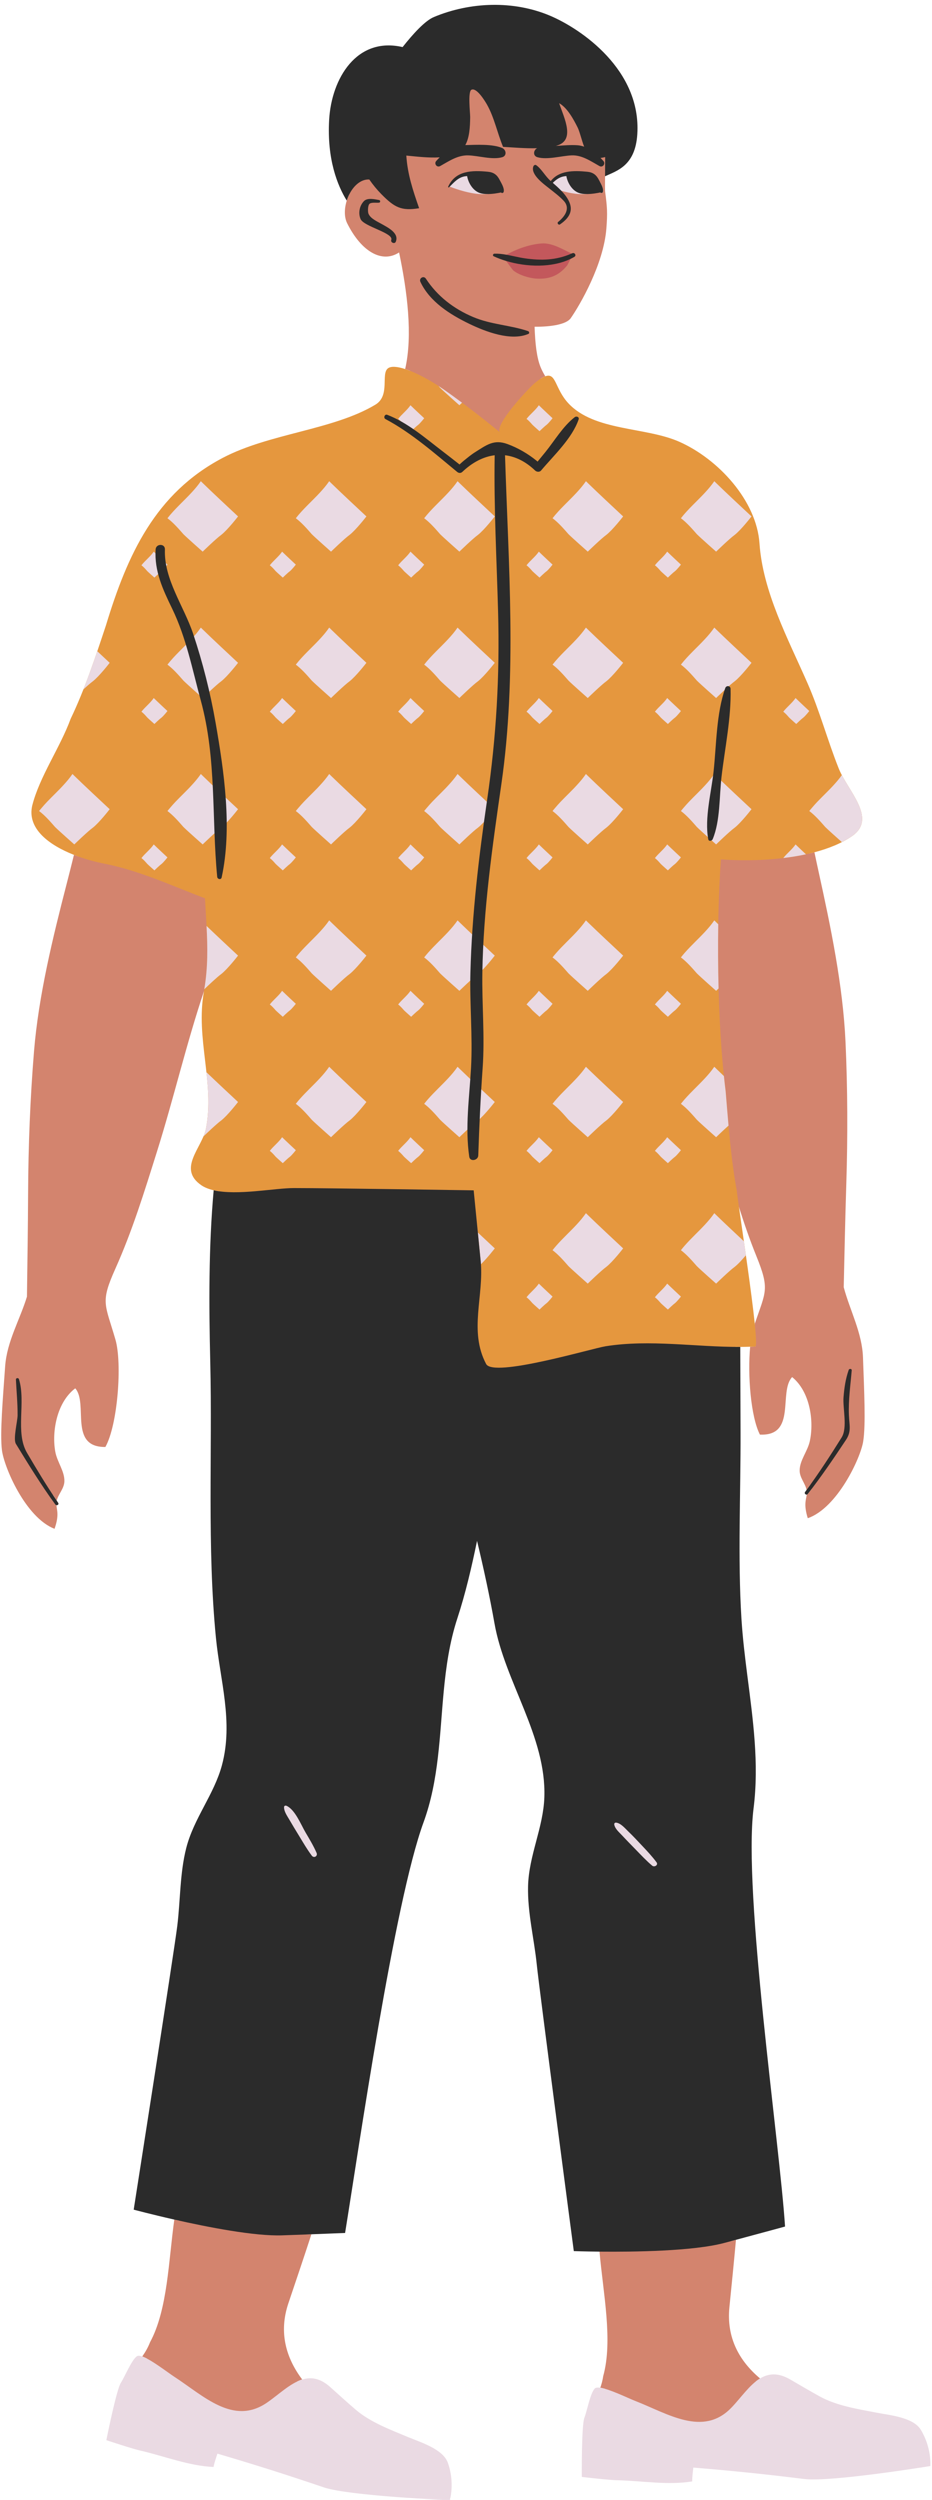
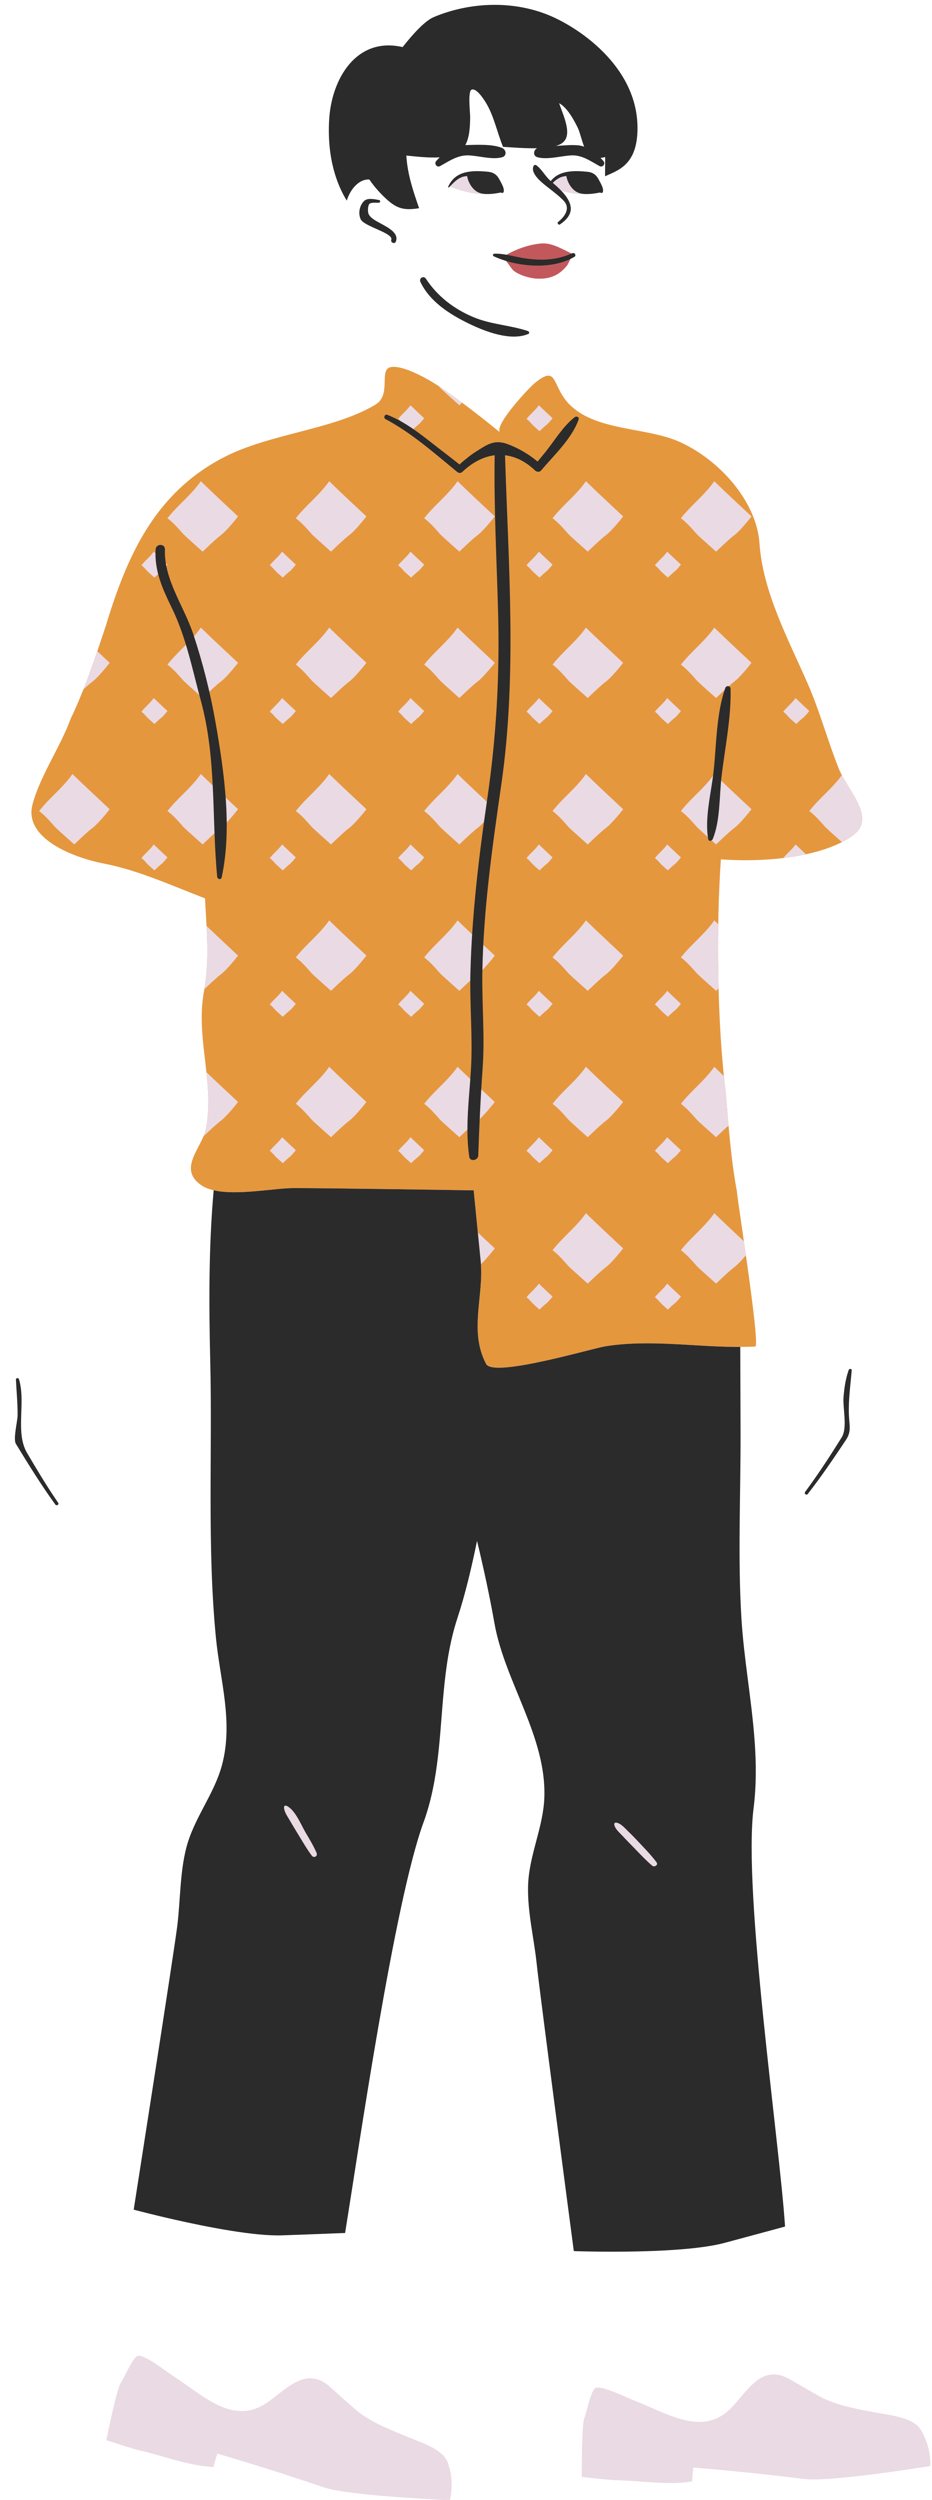
<svg xmlns="http://www.w3.org/2000/svg" height="500.9" preserveAspectRatio="xMidYMid meet" version="1.0" viewBox="603.8 -3.4 186.8 500.9" width="186.8" zoomAndPan="magnify">
  <g id="change1_1">
-     <path d="M787.447,483.973c-1.056-1.718-4.557-2.305-6.872-2.694c-0.465-0.079-0.899-0.151-1.283-0.226l-1.252-0.239 c-3.392-0.641-7.237-1.369-10.398-3.1c-1.42-0.777-2.739-1.548-4.037-2.306c-0.659-0.385-1.314-0.768-1.973-1.146 c-1.005-0.578-1.908-0.858-2.761-0.858c-0.738,0-1.455,0.217-2.189,0.661l-0.642,0.391l-0.575-0.485 c-0.07-0.058-0.133-0.119-0.201-0.178c0.285-0.228,0.575-0.44,0.875-0.622c-4.169-3.51-6.759-8.164-6.141-14.3 c0.479-4.755,0.921-9.189,1.313-13.484c-0.351,0.094-0.719,0.192-1.078,0.288c0.012-0.127,0.024-0.257,0.036-0.383l0.066-0.727 l0.705-0.189c4.046-1.083,7.488-2.017,9.004-2.429c-0.372-5.178-1.248-13.042-2.253-22.07c-2.443-21.924-5.481-49.208-3.989-61.078 c1.056-8.401-0.029-16.839-1.078-24.999l-0.178-1.383c-0.466-3.65-0.942-7.539-1.183-11.438c-0.514-8.295-0.395-16.977-0.278-25.374 c0.055-4.008,0.112-8.151,0.098-12.154l-0.059-18.008l1.045-0.005c0.65-0.003,1.299-0.015,1.949-0.037l1.189-0.041l-0.094,1.004 c-0.015,0.017-0.028,0.047-0.047,0.047c-0.337,0.017-0.675,0.024-1.013,0.035c-0.536,5.703,0.134,14.057,1.954,17.604 c7.419,0.34,3.684-8.575,6.461-11.526c3.599,2.924,4.413,8.838,3.543,12.829c-0.451,2.071-2.033,3.845-2.039,5.89 c-0.005,1.452,1.135,2.576,1.39,3.896c0.259-0.352,0.508-0.712,0.763-1.067c0.107,0.268,0.199,0.546,0.259,0.844 c-0.269,0.354-0.531,0.713-0.805,1.064c-0.051,0.066-0.117,0.093-0.186,0.099c-0.129,1.063-0.643,1.966,0.209,4.727 c5.915-2.057,10.56-11.999,11.104-15.359c0.543-3.361,0.19-10.237-0.036-16.836c-0.169-4.976-2.625-9.439-3.863-14.094 c0.154-7.089,0.311-14.142,0.514-20.591c0.307-9.737,0.268-19.224-0.155-28.571c-0.509-11.244-2.969-23.071-5.373-33.998 c-0.293-1.331-0.574-2.659-0.855-3.987c-0.334,0.088-0.681,0.156-1.02,0.236c-0.001-0.006-0.003-0.012-0.004-0.019l-0.207-0.975 l0.964-0.254c2.417-0.637,4.511-1.47,6.23-2.478c0.337-0.193,0.665-0.394,0.979-0.611c0.224-0.154,0.416-0.314,0.651-0.53 c0.149-0.145,0.277-0.295,0.443-0.519c0.097-0.14,0.179-0.282,0.278-0.506c0.059-0.143,0.108-0.288,0.151-0.503 c0.031-0.163,0.051-0.327,0.053-0.515c0.002-0.175-0.012-0.352-0.043-0.595c-0.028-0.188-0.071-0.378-0.121-0.57l-0.028-0.105 c-0.055-0.195-0.121-0.393-0.196-0.591l-0.047-0.125c-0.082-0.208-0.17-0.417-0.267-0.627l-0.056-0.12 c-0.104-0.22-0.214-0.442-0.381-0.755c-0.114-0.213-0.232-0.425-0.354-0.638c0,0-0.327-0.562-0.463-0.789l-0.526-0.866 c-0.505-0.827-1.028-1.682-1.467-2.515c-0.279-0.528-0.502-1.001-0.68-1.448c-0.989-2.482-1.857-5.042-2.696-7.517 c-1.07-3.155-2.178-6.418-3.531-9.503c-0.664-1.514-1.36-3.039-2.06-4.576c-3.488-7.645-7.094-15.551-7.66-23.803 c-0.579-8.458-8.394-16.35-15.453-19.481c-2.46-1.09-5.399-1.642-8.51-2.226c-5.212-0.978-10.602-1.99-14.079-5.742 c-1.237-1.335-1.908-2.75-2.398-3.782c-0.248-0.524-0.624-1.316-0.834-1.403c-0.028,0-0.106,0.006-0.255,0.06l-0.811,0.298 l-0.447-0.74c-0.011-0.019-0.02-0.037-0.031-0.056c0.353-0.228,0.658-0.386,0.928-0.485c-0.363-0.602-0.674-1.198-0.917-1.781 c-0.804-1.93-1.11-4.799-1.226-8.147c3.404,0.032,6.397-0.498,7.246-1.712c1.832-2.617,6.598-10.811,7.145-17.986 c0.244-3.192,0.161-4.228-0.253-7.402c-0.033-0.251-0.025-1.469-0.011-3.054c0.003-0.365,0.006-0.753,0.009-1.149 c0.08-0.035,0.155-0.07,0.237-0.105c2.278-0.994,4.86-2.119,5.175-7.272c0.73-11.93-10.231-19.859-16.823-22.663 c-3.288-1.399-6.894-2.109-10.715-2.109c-4.029,0-8.11,0.818-11.799,2.366c-0.75,0.314-2.506,1.473-5.841,5.699l-0.411,0.521 l-0.647-0.15c-0.881-0.204-1.746-0.307-2.568-0.307c-6.92,0-10.487,7.199-10.873,13.888c-0.409,7.102,1.308,11.963,2.981,14.941 c-0.195,0.391-0.365,0.8-0.498,1.22c-0.501,1.587-0.539,3.3,0.078,4.537c2.906,5.824,7.067,8.046,10.411,5.851 c1.617,7.723,2.772,16.58,1.215,23.363c0.318,0.103,0.651,0.227,0.991,0.361l-0.226,0.988l-1.088-0.353 c-1.012-0.329-1.633-0.398-1.975-0.398c-0.377,0-0.501,0.08-0.514,0.089c-0.202,0.143-0.228,1.221-0.241,1.8 c-0.041,1.764-0.097,4.18-2.377,5.548c-4.52,2.713-10.275,4.213-15.841,5.663c-5.115,1.333-10.404,2.71-14.801,5.022 c-12.741,6.698-18.366,18.01-22.9,32.959c-0.577,1.738-1.154,3.476-1.743,5.201c-1.018,2.984-1.912,5.431-2.81,7.703 c-0.887,2.242-1.728,4.183-2.529,5.839c-0.933,2.55-2.249,5.111-3.522,7.588c-1.649,3.21-3.354,6.529-4.153,9.708 c-1.02,4.474,4.406,7.341,7.732,8.651l0.853,0.336l-0.22,0.889c-0.009,0.036-0.018,0.073-0.027,0.109 c-0.33-0.118-0.662-0.232-0.989-0.36c-0.461,1.865-0.928,3.732-1.411,5.601c-2.796,10.834-5.682,22.563-6.597,33.782 c-0.76,9.325-1.141,18.804-1.186,28.546c-0.03,6.452-0.128,13.507-0.229,20.596c-1.405,4.606-4.02,8.978-4.369,13.945 c-0.463,6.586-1.065,13.445-0.643,16.823c0.422,3.377,4.706,13.48,10.543,15.75c0.957-2.748,0.464-3.663,0.379-4.739 c-0.084-0.014-0.165-0.058-0.227-0.143c-0.256-0.353-0.499-0.716-0.75-1.072l0.037,0.006c0.069-0.28,0.176-0.535,0.286-0.787 c0.24,0.362,0.474,0.726,0.718,1.085c0.302-1.312,1.482-2.396,1.531-3.847c0.067-2.044-1.449-3.875-1.826-5.96 c-0.726-4.02,0.302-9.901,4.003-12.693c2.668,3.049-1.386,11.823,6.04,11.751c2.482-4.437,3.388-16.772,2.018-21.506 c-2.094-7.234-3.072-7.39-0.029-14.189c3.438-7.684,5.798-15.371,8.333-23.432c3.375-10.732,5.898-21.65,9.434-32.179 c0.003-0.015,0.004-0.03,0.007-0.045l1.013,0.292c-0.82,4.502-0.283,9.047,0.235,13.441c0.095,0.802,0.189,1.603,0.276,2.404 c0.051,0.466,0.098,0.931,0.148,1.477l0.012,0.131c0.059,0.652,0.107,1.303,0.145,1.954c0,0,0.036,0.594,0.045,0.794 c0.007,0.17,0.02,0.711,0.02,0.711c0.008,0.31,0.014,0.62,0.015,0.928c0.001,0.231-0.003,0.462-0.007,0.69 c-0.005,0.328-0.016,0.655-0.032,0.978c-0.009,0.219-0.021,0.438-0.036,0.657c-0.025,0.363-0.059,0.726-0.098,1.095l-0.059,0.549 c-0.071,0.552-0.154,1.102-0.262,1.654c-0.058,0.3-0.141,0.602-0.235,0.886l-0.042,0.118c-0.09,0.262-0.189,0.525-0.301,0.789 c-0.29,0.683-0.644,1.364-0.987,2.022c-1.551,2.982-2.305,4.754,0.22,6.479c0.52,0.355,1.208,0.63,2.104,0.839l0.885,0.207 l-0.081,0.905c-1.038,11.604-0.94,23.345-0.679,34.305c0.149,6.31,0.119,12.814,0.089,19.103 c-0.056,11.918-0.116,24.242,1.039,36.034c0.226,2.308,0.594,4.644,0.95,6.902c0.967,6.143,1.968,12.494,0.239,18.986 c-0.805,3.021-2.24,5.755-3.628,8.399c-1.438,2.738-2.797,5.326-3.538,8.235c-0.812,3.192-1.051,6.61-1.283,9.915 c-0.129,1.844-0.263,3.752-0.494,5.615c-0.607,4.896-7.456,48.679-8.586,55.892c1.322,0.341,3.973,1.011,7.198,1.741l0.941,0.214 l-0.135,0.954c-0.004,0.027-0.007,0.056-0.011,0.084c-0.346-0.077-0.692-0.154-1.027-0.23c-1.162,8.238-1.331,18.054-4.864,24.58 c-0.434,1.121-0.987,2.035-1.563,2.855c0.287,0.1,0.617,0.26,0.963,0.442c-0.037,0.054-0.069,0.107-0.108,0.161l-0.455,0.645 l-0.745-0.26c-0.112-0.039-0.195-0.061-0.253-0.074c-0.516,0.512-1.356,2.172-1.824,3.096c-0.378,0.746-0.704,1.391-0.988,1.818 c-0.46,0.706-1.634,5.597-2.583,10.233c1.599,0.526,4.932,1.6,6.123,1.836c1.433,0.34,2.906,0.762,4.331,1.168 c2.965,0.847,6.023,1.719,9.009,1.97c0.133-0.482,0.287-0.951,0.439-1.41l0.47-1.451l0.979,0.289 c7.788,2.297,13.771,4.194,21.34,6.764c4.295,1.459,20.174,2.3,24.103,2.488c0.192-1.174,0.374-3.522-0.55-6.09 c-0.686-1.897-3.993-3.183-6.182-4.033c-0.44-0.171-0.85-0.33-1.211-0.481l-1.177-0.488c-3.192-1.317-6.81-2.81-9.553-5.146 c-1.232-1.049-2.367-2.071-3.483-3.077c-0.568-0.511-1.132-1.019-1.701-1.524c-1.114-0.989-2.186-1.468-3.276-1.468 c-0.419,0-0.843,0.067-1.298,0.208l-0.703,0.216l-0.442-0.588c-0.058-0.077-0.109-0.155-0.166-0.232 c0.331-0.156,0.665-0.293,1.003-0.397c-3.265-4.347-4.737-9.454-2.768-15.284c1.651-4.886,3.179-9.42,4.614-13.821 c-0.361,0.014-0.737,0.028-1.116,0.042c0.04-0.122,0.08-0.244,0.12-0.366l0.227-0.694c0,0,5.495-0.212,6.612-0.256 c0.38-2.366,0.837-5.299,1.36-8.641c3.457-22.148,9.243-59.218,14.264-72.95c2.453-6.705,3.016-13.871,3.561-20.8 c0.138-1.753,0.276-3.508,0.444-5.26c0.42-4.423,1.08-9.645,2.782-14.841c1.755-5.361,3.011-11.037,3.908-15.381l2.044-0.032 c1.478,6.184,2.624,11.604,3.502,16.568c0.847,4.786,2.806,9.557,4.701,14.172c2.739,6.667,5.57,13.561,5.314,20.922 c-0.108,3.125-0.897,6.11-1.658,8.997c-0.79,2.99-1.536,5.816-1.607,8.819c-0.08,3.294,0.452,6.679,0.966,9.953 c0.286,1.826,0.583,3.714,0.774,5.581c0.493,4.827,6.396,49.637,7.303,56.521c0.882,0.025,2.374,0.059,4.25,0.078l0.951,0.009 l0.082,0.947c0.003,0.033,0.007,0.066,0.01,0.099c-0.359-0.002-0.717-0.004-1.052-0.008c0.717,8.263,2.719,17.813,0.744,24.931 c-0.125,0.864-0.338,1.631-0.588,2.345c0.3,0.044,0.651,0.134,1.019,0.242c-0.012,0.035-0.019,0.069-0.032,0.104l-0.285,0.815 l-0.855-0.126c-0.093-0.013-0.181-0.023-0.313-0.023c-0.402,0.611-0.885,2.402-1.155,3.399c-0.218,0.807-0.406,1.502-0.597,1.978 c-0.308,0.785-0.464,5.811-0.452,10.544c1.651,0.187,5.067,0.555,6.367,0.555c1.473,0.044,3.002,0.156,4.48,0.265 c1.918,0.142,3.901,0.288,5.819,0.288c1.244,0,2.365-0.061,3.399-0.187c0.033-0.493,0.088-0.977,0.142-1.452l0.167-1.535 l1.018,0.085c8.059,0.665,14.303,1.308,22.271,2.292c0.43,0.053,0.999,0.08,1.688,0.08c5.934,0,18.933-1.983,22.417-2.532 C789.17,488.637,788.872,486.3,787.447,483.973z M724.638,35.053c-0.067,0.23-0.341,0.287-0.513,0.135 c-0.007-0.006-0.011-0.017-0.018-0.024c-0.015,0.003-0.036,0.007-0.052,0.011c-0.003-0.024-0.005-0.043-0.009-0.068 c-0.031-0.233-0.037-0.789-0.029-2.119C724.353,33.604,724.813,34.451,724.638,35.053z M754.036,261.957 c-0.4-3.913-1.203-9.687-1.773-13.69c-0.291-2.051-0.58-4.039-0.838-5.817c-0.21-1.451-0.401-2.763-0.556-3.858l1.025-0.232 c0.004,0.029,0.008,0.056,0.012,0.085c1.04,3.301,2.172,6.579,3.501,9.861c2.707,6.688,1.866,7.03-0.328,13.545 c0.008,0.079,0.014,0.148,0.022,0.225L754.036,261.957z" fill="#D3846E" />
-   </g>
+     </g>
  <g id="change2_1">
    <path d="M774.571,164.133c-2.085,1.437-4.695,2.488-7.535,3.236c-6.151,1.622-13.386,1.821-18.747,1.422 c-0.955,13.552-0.761,32.949,0.956,46.5c0.531,6.453,1.049,13.551,2.248,20.005c0.036,0.432,0.189,1.567,0.414,3.148 c0.801,5.635,2.522,17.038,3.172,23.406c0.28,2.737,0.361,4.544,0.086,4.558c-0.337,0.017-0.675,0.024-1.013,0.035 c-0.659,0.022-1.319,0.035-1.98,0.037c-8.973,0.035-18.101-1.545-26.987-0.133c-2.808,0.446-22.483,6.337-23.951,3.555 c-3.506-6.64-0.398-13.611-1.093-20.621c-0.468-4.725-0.935-9.451-1.403-14.175c0,0-28.848-0.455-36.025-0.455 c-3.938,0.001-11.364,1.542-16.087,0.441c-0.939-0.219-1.781-0.533-2.457-0.994c-4.891-3.342,0.161-7.534,0.908-11.358 c1.785-9.146-2.11-18.104-0.405-27.449c0.004-0.02,0.005-0.039,0.009-0.059c1.16-6.413,0.533-12.157,0.21-18.63 c-6.544-2.497-13.293-5.611-20.19-6.951c-1.916-0.372-4.048-0.959-6.078-1.759c-5.02-1.978-9.417-5.263-8.369-9.858 c1.457-5.807,5.586-11.616,7.712-17.423c2.792-5.807,4.932-12.261,7.071-18.714c4.306-14.196,9.906-26.458,23.408-33.556 c9.353-4.917,22.123-5.573,30.59-10.656c3.049-1.83,1.024-6.226,2.552-7.306c0.638-0.451,1.878-0.332,3.417,0.168 c2.222,0.722,5.074,2.246,7.685,4.056c3.877,2.69,7.609,5.615,11.269,8.575c-0.939-1.682,5.962-8.945,6.984-9.787 c0.923-0.76,1.608-1.196,2.148-1.395c2.2-0.808,1.91,2.478,4.615,5.396c5.222,5.634,15.464,4.715,22.246,7.722 c7.842,3.478,15.488,11.808,16.074,20.366c0.665,9.707,5.703,19.069,9.634,28.029c2.435,5.552,4,11.428,6.241,17.053 C773.701,155.086,779.712,160.589,774.571,164.133z" fill="#E5973E" />
  </g>
  <g id="change3_1">
    <path d="M728.434,99.831L728.434,99.831c0.166,0.155,0.262,0.244,0.262,0.244s-2.073,2.692-3.383,3.71 c-1.019,0.728-3.71,3.347-3.71,3.347s-3.128-2.765-3.856-3.493c-1.019-1.164-2.037-2.328-3.201-3.202 c1.434-1.843,3.223-3.401,4.819-5.124v-0.001c0.672-0.725,1.313-1.477,1.874-2.296c0.109,0.109,0.234,0.232,0.372,0.367 C723.395,95.131,727.381,98.851,728.434,99.831z M710.512,111.046c0.268,0.268,1.421,1.287,1.421,1.287s0.991-0.965,1.367-1.233 c0.483-0.375,1.247-1.367,1.247-1.367s-2.105-1.958-2.748-2.601c-0.697,1.019-1.716,1.769-2.467,2.735 C709.761,110.188,710.136,110.617,710.512,111.046z M710.512,81.713c0.268,0.268,1.421,1.287,1.421,1.287s0.991-0.965,1.367-1.233 c0.483-0.375,1.247-1.367,1.247-1.367s-2.105-1.958-2.748-2.601c-0.697,1.019-1.716,1.769-2.467,2.735 C709.761,80.855,710.136,81.284,710.512,81.713z M716.302,34.825c0,0,0.001,0,0.002,0c0.437,0.124,0.906,0.244,1.391,0.349 c0.003,0.001,0.006,0.001,0.009,0.002c0.485,0.104,0.984,0.193,1.481,0.253c0.368,0.044,0.724,0.065,1.07,0.073 c0.039,0.001,0.075-0.001,0.113-0.001c0.315,0.004,0.617-0.002,0.905-0.02h0c1.669-0.103,2.832-0.511,2.832-0.511 s-0.397-2.039-0.979-2.615c-1.472-1.455-5.382-1.508-7.013-0.656c-0.405,0.212-2.307,1.776-2.447,2.225 C713.667,33.924,714.789,34.396,716.302,34.825L716.302,34.825z M717.747,162.306c0.728,0.728,3.856,3.493,3.856,3.493 s2.692-2.619,3.71-3.347c1.31-1.019,3.383-3.71,3.383-3.71s-0.095-0.089-0.262-0.244h0c-1.053-0.981-5.039-4.7-6.824-6.447 c-0.138-0.135-0.262-0.258-0.372-0.367c-0.561,0.819-1.202,1.571-1.874,2.296v0c-0.179,0.193-0.355,0.387-0.538,0.576 c-0.58,0.601-1.178,1.187-1.767,1.778c-0.295,0.296-0.587,0.593-0.875,0.894c-0.393,0.411-0.769,0.836-1.135,1.269 c-0.17,0.201-0.343,0.4-0.504,0.607C715.71,159.977,716.729,161.141,717.747,162.306z M717.747,191.638 c0.728,0.728,3.856,3.493,3.856,3.493s2.692-2.619,3.71-3.347c1.31-1.019,3.383-3.71,3.383-3.71s-0.095-0.089-0.262-0.244h0 c-1.053-0.981-5.039-4.7-6.824-6.447c-0.138-0.135-0.262-0.258-0.372-0.367c-0.561,0.819-1.202,1.571-1.874,2.296v0 c-1.313,1.417-2.755,2.723-4.024,4.167c-0.274,0.312-0.54,0.63-0.795,0.958C715.71,189.31,716.729,190.474,717.747,191.638z M717.747,220.971c0.728,0.728,3.856,3.493,3.856,3.493s2.692-2.619,3.71-3.347c1.31-1.019,3.383-3.71,3.383-3.71 s-0.095-0.089-0.262-0.244h0c-1.053-0.981-5.039-4.7-6.824-6.447c-0.138-0.135-0.262-0.258-0.372-0.367 c-0.561,0.819-1.202,1.571-1.874,2.296v0c-1.313,1.417-2.755,2.723-4.024,4.167c-0.274,0.312-0.54,0.63-0.795,0.958 C715.71,218.643,716.729,219.807,717.747,220.971z M710.512,169.711c0.268,0.268,1.421,1.287,1.421,1.287s0.991-0.965,1.367-1.233 c0.483-0.375,1.247-1.367,1.247-1.367s-2.105-1.958-2.748-2.601c-0.697,1.019-1.716,1.769-2.467,2.735 C709.761,168.853,710.136,169.282,710.512,169.711z M684.784,111.046c0.268,0.268,1.421,1.287,1.421,1.287s0.991-0.965,1.367-1.233 c0.483-0.375,1.247-1.367,1.247-1.367s-2.105-1.958-2.748-2.601c-0.697,1.019-1.716,1.769-2.467,2.735 C684.033,110.188,684.408,110.617,684.784,111.046z M684.784,81.713c0.268,0.268,1.421,1.287,1.421,1.287s0.991-0.965,1.367-1.233 c0.483-0.375,1.247-1.367,1.247-1.367s-2.105-1.958-2.748-2.601c-0.697,1.019-1.716,1.769-2.467,2.735 C684.033,80.855,684.408,81.284,684.784,81.713z M695.875,77.8c0,0,0.21-0.205,0.53-0.51c-1.227-0.913-2.462-1.815-3.717-2.685 c-0.329-0.228-0.661-0.449-0.996-0.667c0.109,0.124,0.218,0.246,0.326,0.37C692.747,75.035,695.875,77.8,695.875,77.8z M710.512,140.379c0.268,0.268,1.421,1.287,1.421,1.287s0.991-0.965,1.367-1.233c0.483-0.375,1.247-1.367,1.247-1.367 s-2.105-1.958-2.748-2.601c-0.697,1.019-1.716,1.769-2.467,2.735C709.761,139.52,710.136,139.95,710.512,140.379z M684.784,140.379 c0.268,0.268,1.421,1.287,1.421,1.287s0.991-0.965,1.367-1.233c0.483-0.375,1.247-1.367,1.247-1.367s-2.105-1.958-2.748-2.601 c-0.697,1.019-1.716,1.769-2.467,2.735C684.033,139.52,684.408,139.95,684.784,140.379z M710.512,228.377 c0.268,0.268,1.421,1.287,1.421,1.287s0.991-0.965,1.367-1.233c0.483-0.375,1.247-1.367,1.247-1.367s-2.105-1.958-2.748-2.601 c-0.697,1.019-1.716,1.769-2.467,2.735C709.761,227.518,710.136,227.948,710.512,228.377z M721.61,122.718 c-0.138-0.135-0.262-0.258-0.372-0.367c-0.561,0.819-1.202,1.571-1.874,2.296v0.001c-1.596,1.723-3.385,3.281-4.819,5.124 c1.164,0.873,2.183,2.037,3.201,3.202c0.728,0.728,3.856,3.493,3.856,3.493s2.692-2.619,3.71-3.347 c1.31-1.019,3.383-3.71,3.383-3.71s-0.095-0.089-0.262-0.244h0C727.381,128.183,723.395,124.464,721.61,122.718z M684.784,169.711 c0.268,0.268,1.421,1.287,1.421,1.287s0.991-0.965,1.367-1.233c0.483-0.375,1.247-1.367,1.247-1.367s-2.105-1.958-2.748-2.601 c-0.697,1.019-1.716,1.769-2.467,2.735C684.033,168.853,684.408,169.282,684.784,169.711z M710.512,199.044 c0.268,0.268,1.421,1.287,1.421,1.287s0.991-0.965,1.367-1.233c0.483-0.375,1.247-1.367,1.247-1.367s-2.105-1.958-2.748-2.601 c-0.697,1.019-1.716,1.769-2.467,2.735C709.761,198.186,710.136,198.615,710.512,199.044z M754.162,158.497L754.162,158.497 c-1.053-0.981-5.039-4.7-6.824-6.447c-0.138-0.135-0.262-0.258-0.371-0.367c-0.561,0.819-1.202,1.571-1.874,2.296v0 c-0.179,0.193-0.355,0.387-0.538,0.576c-0.58,0.601-1.178,1.187-1.767,1.778c-0.295,0.296-0.587,0.593-0.875,0.894 c-0.393,0.411-0.769,0.836-1.135,1.269c-0.17,0.201-0.342,0.4-0.504,0.607c1.164,0.873,2.183,2.037,3.201,3.202 c0.728,0.728,3.856,3.493,3.856,3.493s2.692-2.619,3.71-3.347c1.31-1.019,3.383-3.71,3.383-3.71S754.329,158.652,754.162,158.497z M743.475,103.64c0.728,0.728,3.856,3.493,3.856,3.493s2.692-2.619,3.71-3.347c1.31-1.019,3.383-3.71,3.383-3.71 s-0.095-0.089-0.262-0.244h0c-1.053-0.981-5.039-4.7-6.824-6.447c-0.138-0.135-0.262-0.258-0.371-0.367 c-0.561,0.819-1.202,1.571-1.874,2.296v0.001c-1.596,1.723-3.385,3.281-4.819,5.124C741.438,101.312,742.457,102.476,743.475,103.64 z M721.294,360.584c2.009,4.63,5.773,7.683,8.941,11.452c2.25,2.677,4.932,6.358,8.808,6.326c5.15-0.042,5.379-7.649,0.699-8.312 c-0.538-0.452-1.017-0.984-1.496-1.494c-0.825-0.879-1.573-1.829-2.349-2.752c-2.658-3.162-5.684-5.558-7.372-9.447 C726.381,351.414,719.167,355.683,721.294,360.584z M747.331,253.796c0,0,2.692-2.619,3.71-3.347 c0.68-0.529,1.565-1.508,2.259-2.328c-0.136-0.954-0.271-1.893-0.402-2.806c-1.649-1.542-4.222-3.957-5.56-5.267 c-0.138-0.135-0.262-0.258-0.371-0.367c-0.561,0.819-1.202,1.571-1.874,2.296v0c-1.313,1.417-2.754,2.723-4.024,4.167 c-0.274,0.312-0.54,0.63-0.795,0.958c1.164,0.873,2.183,2.037,3.201,3.201C744.203,251.031,747.331,253.796,747.331,253.796z M747.338,181.383c-0.138-0.135-0.262-0.258-0.371-0.367c-0.561,0.819-1.202,1.571-1.874,2.296v0 c-1.313,1.417-2.754,2.723-4.024,4.167c-0.274,0.312-0.54,0.63-0.795,0.958c1.164,0.873,2.183,2.037,3.201,3.201 c0.728,0.728,3.856,3.493,3.856,3.493s0.194-0.188,0.492-0.474c-0.113-4.318-0.131-8.672-0.064-12.864 C747.61,181.648,747.467,181.509,747.338,181.383z M769.204,162.306c0.54,0.54,2.398,2.198,3.323,3.02 c0.72-0.367,1.413-0.757,2.045-1.192c4.643-3.2,0.192-7.998-2.041-12.227c-0.521,0.732-1.099,1.416-1.708,2.073v0 c-0.178,0.193-0.355,0.387-0.538,0.576c-0.58,0.601-1.178,1.187-1.767,1.778c-0.295,0.296-0.587,0.593-0.875,0.894 c-0.393,0.411-0.769,0.836-1.135,1.269h0c-0.17,0.201-0.343,0.4-0.504,0.607C767.166,159.977,768.185,161.141,769.204,162.306z M761.968,140.379c0.268,0.268,1.421,1.287,1.421,1.287s0.991-0.965,1.367-1.233c0.483-0.375,1.247-1.367,1.247-1.367 s-2.105-1.958-2.748-2.601c-0.697,1.019-1.716,1.769-2.466,2.735C761.218,139.52,761.592,139.95,761.968,140.379z M760.796,168.523 c1.534-0.184,3.06-0.425,4.542-0.746c-0.674-0.631-1.673-1.57-2.083-1.98C762.56,166.812,761.546,167.562,760.796,168.523z M743.475,220.971c0.728,0.728,3.856,3.493,3.856,3.493s1.34-1.304,2.487-2.327c-0.208-2.322-0.391-4.622-0.574-6.844 c-0.126-0.994-0.241-2.028-0.351-3.081c-0.595-0.566-1.136-1.086-1.555-1.496c-0.138-0.135-0.262-0.258-0.371-0.367 c-0.561,0.819-1.202,1.571-1.874,2.296v0c-1.313,1.417-2.754,2.723-4.024,4.167c-0.274,0.312-0.54,0.63-0.795,0.958 C741.438,218.643,742.457,219.807,743.475,220.971z M736.24,228.377c0.268,0.268,1.421,1.287,1.421,1.287s0.991-0.965,1.367-1.233 c0.483-0.375,1.247-1.367,1.247-1.367s-2.105-1.958-2.748-2.601c-0.697,1.019-1.716,1.769-2.466,2.735 C735.489,227.518,735.864,227.948,736.24,228.377z M736.24,257.71c0.268,0.268,1.421,1.287,1.421,1.287s0.991-0.965,1.367-1.233 c0.483-0.375,1.247-1.367,1.247-1.367s-2.105-1.958-2.748-2.601c-0.697,1.019-1.716,1.769-2.466,2.735 C735.489,256.851,735.864,257.28,736.24,257.71z M736.24,199.044c0.268,0.268,1.421,1.287,1.421,1.287s0.991-0.965,1.367-1.233 c0.483-0.375,1.247-1.367,1.247-1.367s-2.105-1.958-2.748-2.601c-0.697,1.019-1.716,1.769-2.466,2.735 C735.489,198.186,735.864,198.615,736.24,199.044z M736.24,169.711c0.268,0.268,1.421,1.287,1.421,1.287s0.991-0.965,1.367-1.233 c0.483-0.375,1.247-1.367,1.247-1.367s-2.105-1.958-2.748-2.601c-0.697,1.019-1.716,1.769-2.466,2.735 C735.489,168.853,735.864,169.282,736.24,169.711z M736.24,111.046c0.268,0.268,1.421,1.287,1.421,1.287s0.991-0.965,1.367-1.233 c0.483-0.375,1.247-1.367,1.247-1.367s-2.105-1.958-2.748-2.601c-0.697,1.019-1.716,1.769-2.466,2.735 C735.489,110.188,735.864,110.617,736.24,111.046z M736.24,140.379c0.268,0.268,1.421,1.287,1.421,1.287s0.991-0.965,1.367-1.233 c0.483-0.375,1.247-1.367,1.247-1.367s-2.105-1.958-2.748-2.601c-0.697,1.019-1.716,1.769-2.466,2.735 C735.489,139.52,735.864,139.95,736.24,140.379z M754.162,129.164L754.162,129.164c-1.053-0.981-5.039-4.7-6.824-6.447 c-0.138-0.135-0.262-0.258-0.371-0.367c-0.561,0.819-1.202,1.571-1.874,2.296v0.001c-1.596,1.723-3.385,3.281-4.819,5.124 c1.164,0.873,2.183,2.037,3.201,3.202c0.728,0.728,3.856,3.493,3.856,3.493s2.692-2.619,3.71-3.347 c1.31-1.019,3.383-3.71,3.383-3.71S754.329,129.319,754.162,129.164z M633.327,111.046c0.268,0.268,1.421,1.287,1.421,1.287 s0.991-0.965,1.367-1.233c0.483-0.375,1.247-1.367,1.247-1.367s-2.105-1.958-2.748-2.601c-0.697,1.019-1.716,1.769-2.467,2.735 C632.577,110.188,632.952,110.617,633.327,111.046z M625.521,158.497L625.521,158.497c-1.052-0.981-5.039-4.7-6.824-6.447 c-0.138-0.135-0.262-0.258-0.371-0.367c-0.561,0.819-1.202,1.571-1.874,2.296v0c-0.179,0.193-0.355,0.387-0.538,0.576 c-0.58,0.601-1.178,1.187-1.767,1.778c-0.295,0.296-0.587,0.593-0.875,0.894c-0.393,0.411-0.769,0.836-1.135,1.269 c-0.17,0.201-0.343,0.4-0.504,0.607c1.164,0.873,2.183,2.037,3.201,3.202c0.728,0.728,3.856,3.493,3.856,3.493 s2.692-2.619,3.71-3.347c1.31-1.019,3.383-3.71,3.383-3.71S625.688,158.652,625.521,158.497z M702.706,217.162 c-1.053-0.981-5.039-4.7-6.824-6.447c-0.138-0.135-0.262-0.258-0.372-0.367c-0.56,0.819-1.202,1.571-1.874,2.296v0 c-1.313,1.417-2.754,2.723-4.024,4.167c-0.274,0.312-0.54,0.63-0.795,0.958c1.164,0.873,2.183,2.037,3.201,3.201 c0.728,0.728,3.856,3.493,3.856,3.493s2.692-2.619,3.71-3.347c1.31-1.019,3.383-3.71,3.383-3.71S702.872,217.317,702.706,217.162 L702.706,217.162z M625.783,129.408c0,0-0.095-0.089-0.262-0.244h0c-0.405-0.377-1.242-1.158-2.223-2.078 c-0.887,2.599-1.807,5.165-2.795,7.664c0.71-0.655,1.459-1.318,1.897-1.632C623.71,132.1,625.783,129.408,625.783,129.408z M702.706,246.495c-0.525-0.49-1.782-1.662-3.131-2.931c0.188,1.906,0.377,3.812,0.566,5.718c0.021,0.213,0.029,0.427,0.043,0.64 c1.26-1.206,2.784-3.184,2.784-3.184S702.872,246.65,702.706,246.495L702.706,246.495z M685.58,484.915 c-3.533-1.477-7.515-2.96-10.456-5.464c-1.853-1.579-3.486-3.096-5.169-4.588c-2.016-1.788-3.841-2.012-5.576-1.479 c-2.46,0.756-4.739,3.045-7.114,4.663c-6.752,4.599-12.718-1.447-18.551-5.233c-1.327-0.861-4.582-3.41-6.399-4.046 c-0.463-0.162-0.838-0.206-1.058-0.058c-1.082,0.725-2.474,4.178-3.223,5.308c-0.892,1.343-2.92,11.514-2.92,11.514 s5.463,1.831,7.09,2.152c4.665,1.11,9.55,3.014,14.394,3.22c0.179-0.906,0.495-1.784,0.78-2.669 c7.702,2.272,13.676,4.163,21.301,6.752c5.088,1.728,25.278,2.584,25.278,2.584s1.051-3.487-0.404-7.533 C692.559,487.289,687.975,485.917,685.58,484.915z M651.25,129.164c-1.053-0.981-5.039-4.7-6.824-6.447 c-0.138-0.135-0.262-0.258-0.372-0.367c-0.561,0.819-1.202,1.571-1.874,2.296v0.001c-1.596,1.723-3.385,3.281-4.819,5.124 c1.164,0.873,2.183,2.037,3.202,3.202c0.728,0.728,3.856,3.493,3.856,3.493s2.692-2.619,3.71-3.347 c1.31-1.019,3.383-3.71,3.383-3.71S651.416,129.319,651.25,129.164z M633.327,140.379c0.268,0.268,1.421,1.287,1.421,1.287 s0.991-0.965,1.367-1.233c0.483-0.375,1.247-1.367,1.247-1.367s-2.105-1.958-2.748-2.601c-0.697,1.019-1.716,1.769-2.467,2.735 C632.577,139.52,632.952,139.95,633.327,140.379z M684.784,199.044c0.268,0.268,1.421,1.287,1.421,1.287s0.991-0.965,1.367-1.233 c0.483-0.375,1.247-1.367,1.247-1.367s-2.105-1.958-2.748-2.601c-0.697,1.019-1.716,1.769-2.467,2.735 C684.033,198.186,684.408,198.615,684.784,199.044z M651.25,158.497c-1.053-0.981-5.039-4.7-6.824-6.447 c-0.138-0.135-0.262-0.258-0.372-0.367c-0.561,0.819-1.202,1.571-1.874,2.296v0c-0.178,0.193-0.355,0.387-0.538,0.576 c-0.58,0.601-1.178,1.187-1.767,1.778c-0.295,0.296-0.587,0.593-0.875,0.894c-0.393,0.411-0.769,0.836-1.135,1.269h0 c-0.17,0.201-0.342,0.4-0.504,0.607c1.164,0.873,2.183,2.037,3.202,3.202c0.728,0.728,3.856,3.493,3.856,3.493 s2.692-2.619,3.71-3.347c1.31-1.019,3.383-3.71,3.383-3.71S651.416,158.652,651.25,158.497z M709.332,256.53 c0.429,0.321,0.804,0.751,1.18,1.18c0.268,0.268,1.421,1.287,1.421,1.287s0.991-0.965,1.367-1.233 c0.483-0.375,1.247-1.367,1.247-1.367s-2.105-1.958-2.748-2.601C711.101,254.814,710.083,255.564,709.332,256.53z M725.313,250.449 c1.31-1.019,3.383-3.71,3.383-3.71s-0.095-0.089-0.262-0.244h0c-1.053-0.981-5.039-4.7-6.824-6.447 c-0.138-0.135-0.262-0.258-0.372-0.367c-0.561,0.819-1.202,1.571-1.874,2.296v0c-1.313,1.417-2.755,2.723-4.024,4.167 c-0.274,0.312-0.54,0.63-0.795,0.958c1.164,0.873,2.183,2.037,3.201,3.201c0.728,0.728,3.856,3.493,3.856,3.493 S724.295,251.177,725.313,250.449z M788.339,483.425c-1.532-2.492-6.299-2.905-8.847-3.4c-3.76-0.73-7.959-1.374-11.347-3.229 c-2.136-1.169-4.043-2.324-5.993-3.443c-2.461-1.413-4.366-1.182-6.014-0.182c-2.137,1.296-3.842,3.886-5.764,5.874 c-5.679,5.873-12.747,1.164-19.228-1.359c-1.459-0.568-5.098-2.369-7.024-2.653c-0.517-0.076-0.917-0.049-1.11,0.147 c-0.913,0.93-1.575,4.593-2.079,5.851c-0.601,1.496-0.522,11.868-0.522,11.868s5.721,0.685,7.379,0.669 c4.794,0.14,9.963,1.013,14.748,0.232c-0.008-0.923,0.124-1.848,0.223-2.772c8.003,0.661,14.236,1.3,22.227,2.289 c5.333,0.661,25.276-2.598,25.276-2.598S790.584,487.09,788.339,483.425z M702.706,99.831c-1.053-0.981-5.039-4.7-6.824-6.447 c-0.138-0.135-0.262-0.258-0.372-0.367c-0.56,0.819-1.202,1.571-1.874,2.296v0c-1.596,1.723-3.385,3.281-4.819,5.124 c1.164,0.873,2.183,2.037,3.201,3.202c0.728,0.728,3.856,3.493,3.856,3.493s2.692-2.619,3.71-3.347 c1.31-1.019,3.383-3.71,3.383-3.71S702.872,99.986,702.706,99.831L702.706,99.831z M702.706,158.497 c-1.053-0.981-5.039-4.7-6.824-6.447c-0.138-0.135-0.262-0.258-0.372-0.367c-0.56,0.819-1.202,1.571-1.874,2.296v0 c-0.179,0.193-0.355,0.387-0.538,0.576c-0.58,0.601-1.177,1.187-1.767,1.778c-0.295,0.296-0.587,0.593-0.875,0.894 c-0.393,0.411-0.769,0.836-1.135,1.269c-0.17,0.201-0.343,0.4-0.504,0.607c1.164,0.873,2.183,2.037,3.201,3.202 c0.728,0.728,3.856,3.493,3.856,3.493s2.692-2.619,3.71-3.347c1.31-1.019,3.383-3.71,3.383-3.71S702.872,158.652,702.706,158.497 L702.706,158.497z M695.882,181.383c-0.138-0.135-0.262-0.258-0.372-0.367c-0.56,0.819-1.202,1.571-1.874,2.296v0.001 c-1.313,1.417-2.754,2.723-4.024,4.167c-0.274,0.312-0.54,0.63-0.795,0.958c1.164,0.873,2.183,2.037,3.201,3.201 c0.728,0.728,3.856,3.493,3.856,3.493s2.692-2.619,3.71-3.347c1.31-1.019,3.383-3.71,3.383-3.71s-0.096-0.089-0.262-0.244 C701.653,186.849,697.667,183.129,695.882,181.383z M702.706,129.164c-1.053-0.981-5.039-4.7-6.824-6.447 c-0.138-0.135-0.262-0.258-0.372-0.367c-0.56,0.819-1.202,1.571-1.874,2.296v0c-1.596,1.723-3.385,3.281-4.819,5.124 c1.164,0.873,2.183,2.037,3.201,3.202c0.728,0.728,3.856,3.493,3.856,3.493s2.692-2.619,3.71-3.347 c1.31-1.019,3.383-3.71,3.383-3.71S702.872,129.319,702.706,129.164L702.706,129.164z M633.327,169.711 c0.268,0.268,1.421,1.287,1.421,1.287s0.991-0.965,1.367-1.233c0.483-0.375,1.247-1.367,1.247-1.367s-2.105-1.958-2.748-2.601 c-0.697,1.019-1.716,1.769-2.467,2.735C632.577,168.853,632.952,169.282,633.327,169.711z M676.978,187.829 c-1.053-0.981-5.039-4.7-6.824-6.447c-0.138-0.135-0.262-0.258-0.372-0.367c-0.56,0.819-1.202,1.571-1.874,2.296v0 c-1.313,1.417-2.754,2.723-4.024,4.167c-0.274,0.312-0.54,0.63-0.795,0.958c1.164,0.873,2.183,2.037,3.202,3.201 c0.728,0.728,3.856,3.493,3.856,3.493s2.692-2.619,3.71-3.347c1.31-1.019,3.383-3.71,3.383-3.71S677.144,187.985,676.978,187.829z M676.978,158.497c-1.053-0.981-5.039-4.7-6.824-6.447c-0.138-0.135-0.262-0.258-0.372-0.367c-0.56,0.819-1.202,1.571-1.874,2.296v0 c-0.178,0.193-0.355,0.387-0.538,0.576c-0.58,0.601-1.178,1.187-1.767,1.778c-0.295,0.296-0.587,0.593-0.875,0.894 c-0.393,0.411-0.769,0.836-1.135,1.269c-0.17,0.201-0.343,0.4-0.504,0.607c1.164,0.873,2.183,2.037,3.202,3.202 c0.728,0.728,3.856,3.493,3.856,3.493s2.692-2.619,3.71-3.347c1.31-1.019,3.383-3.71,3.383-3.71S677.144,158.652,676.978,158.497z M663.714,371.926c2.888,4.543,10.139,0.345,7.232-4.227c-2.009-3.16-3.568-6.534-4.987-9.992c-0.866-2.11-2.749-3.586-5.151-2.925 c-2.001,0.55-3.793,3.036-2.925,5.151C659.576,364.059,661.314,368.151,663.714,371.926z M684.784,228.377 c0.268,0.268,1.421,1.287,1.421,1.287s0.991-0.965,1.367-1.233c0.483-0.375,1.247-1.367,1.247-1.367s-2.105-1.958-2.748-2.601 c-0.697,1.019-1.716,1.769-2.467,2.735C684.033,227.518,684.408,227.948,684.784,228.377z M669.782,210.349 c-0.56,0.819-1.202,1.571-1.874,2.296v0c-1.313,1.417-2.754,2.723-4.024,4.167c-0.274,0.312-0.54,0.63-0.795,0.958 c1.164,0.873,2.183,2.037,3.202,3.201c0.728,0.728,3.856,3.493,3.856,3.493s2.692-2.619,3.71-3.347 c1.31-1.019,3.383-3.71,3.383-3.71s-0.096-0.089-0.262-0.244c-1.053-0.981-5.039-4.7-6.824-6.447 C670.016,210.581,669.891,210.458,669.782,210.349z M676.978,129.164c-1.053-0.981-5.039-4.7-6.824-6.447 c-0.138-0.135-0.262-0.258-0.372-0.367c-0.56,0.819-1.202,1.571-1.874,2.296v0.001c-1.596,1.723-3.385,3.281-4.819,5.124 c1.164,0.873,2.183,2.037,3.202,3.202c0.728,0.728,3.856,3.493,3.856,3.493s2.692-2.619,3.71-3.347 c1.31-1.019,3.383-3.71,3.383-3.71S677.144,129.319,676.978,129.164z M651.249,187.829L651.249,187.829 c-0.921-0.858-4.079-3.805-6.053-5.701c0.221,4.227,0.289,8.312-0.454,12.689c0.744-0.714,2.583-2.46,3.386-3.034 c1.31-1.019,3.383-3.71,3.383-3.71S651.416,187.985,651.249,187.829z M666.291,103.64c0.728,0.728,3.856,3.493,3.856,3.493 s2.692-2.619,3.71-3.347c1.31-1.019,3.383-3.71,3.383-3.71s-0.096-0.089-0.262-0.244c-1.053-0.981-5.039-4.7-6.824-6.447 c-0.138-0.135-0.262-0.258-0.372-0.367c-0.56,0.819-1.202,1.571-1.874,2.296v0.001c-1.596,1.723-3.385,3.281-4.819,5.124 C664.254,101.312,665.272,102.476,666.291,103.64z M659.056,111.046c0.268,0.268,1.421,1.287,1.421,1.287s0.991-0.965,1.367-1.233 c0.483-0.375,1.247-1.367,1.247-1.367s-2.105-1.958-2.748-2.601c-0.697,1.019-1.716,1.769-2.467,2.735 C658.305,110.188,658.68,110.617,659.056,111.046z M659.056,228.377c0.268,0.268,1.421,1.287,1.421,1.287s0.991-0.965,1.367-1.233 c0.483-0.375,1.247-1.367,1.247-1.367s-2.105-1.958-2.748-2.601c-0.697,1.019-1.716,1.769-2.467,2.735 C658.305,227.518,658.68,227.948,659.056,228.377z M640.563,103.64c0.728,0.728,3.856,3.493,3.856,3.493s2.692-2.619,3.71-3.347 c1.31-1.019,3.383-3.71,3.383-3.71s-0.096-0.089-0.262-0.244c-1.053-0.981-5.039-4.7-6.824-6.447 c-0.138-0.135-0.262-0.258-0.372-0.367c-0.561,0.819-1.202,1.571-1.874,2.296v0.001c-1.596,1.723-3.385,3.281-4.819,5.124 C638.525,101.312,639.544,102.476,640.563,103.64z M659.056,169.711c0.268,0.268,1.421,1.287,1.421,1.287s0.991-0.965,1.367-1.233 c0.483-0.375,1.247-1.367,1.247-1.367s-2.105-1.958-2.748-2.601c-0.697,1.019-1.716,1.769-2.467,2.735 C658.305,168.853,658.68,169.282,659.056,169.711z M659.056,199.044c0.268,0.268,1.421,1.287,1.421,1.287s0.991-0.965,1.367-1.233 c0.483-0.375,1.247-1.367,1.247-1.367s-2.105-1.958-2.748-2.601c-0.697,1.019-1.716,1.769-2.467,2.735 C658.305,198.186,658.68,198.615,659.056,199.044z M659.056,140.379c0.268,0.268,1.421,1.287,1.421,1.287s0.991-0.965,1.367-1.233 c0.483-0.375,1.247-1.367,1.247-1.367s-2.105-1.958-2.748-2.601c-0.697,1.019-1.716,1.769-2.467,2.735 C658.305,139.52,658.68,139.95,659.056,140.379z M644.562,224.324c0.566-0.546,2.687-2.58,3.566-3.208 c1.31-1.019,3.383-3.71,3.383-3.71s-0.096-0.089-0.262-0.244h0c-0.925-0.862-4.107-3.831-6.079-5.726 c0.408,3.763,0.645,7.517-0.094,11.304C644.975,223.262,644.789,223.791,644.562,224.324z M696.222,31.699 c-0.405,0.212-2.307,1.776-2.447,2.225c0,0,0.336,0.14,0.879,0.336c0.03,0.011,0.056,0.02,0.087,0.031 c0.151,0.054,0.316,0.11,0.493,0.17c0.039,0.013,0.078,0.026,0.118,0.039c0.188,0.062,0.385,0.125,0.595,0.189 c0.028,0.008,0.057,0.017,0.085,0.025c0.2,0.06,0.408,0.12,0.623,0.178c0.037,0.01,0.073,0.021,0.111,0.031 c0.228,0.061,0.465,0.12,0.705,0.176c0.051,0.012,0.1,0.023,0.151,0.035c0.244,0.055,0.491,0.106,0.741,0.152 c0.044,0.008,0.087,0.015,0.131,0.023c0.265,0.046,0.531,0.089,0.797,0.121c0.368,0.044,0.724,0.065,1.07,0.073 c0.039,0.001,0.075-0.001,0.113-0.001c0.315,0.004,0.617-0.002,0.905-0.02h0c1.669-0.103,2.832-0.511,2.832-0.511 s-0.397-2.039-0.979-2.615C701.763,30.901,697.853,30.848,696.222,31.699z" fill="#EADAE3" />
  </g>
  <g id="change4_1">
    <path d="M718.656,47.525c-1.897-0.831-4.147-2.343-6.373-2.14c-2.569,0.207-5.468,1.276-7.678,2.678 c0.061-0.039,1.829,2.526,2.082,2.732c1.146,0.929,3.203,1.555,4.665,1.632c2.573,0.136,4.449-0.576,6.135-2.657L718.656,47.525z" fill="#C3585C" />
  </g>
  <g id="change5_1">
    <path d="M676.858,32.668c0.321-0.089,0.643-0.117,0.964-0.096c0.724,1.054,1.536,2.042,2.413,2.93 c2.646,2.676,3.985,3.398,7.57,2.819c-1.241-3.557-2.333-6.824-2.565-10.549c2.231,0.215,4.458,0.486,6.689,0.358 c-0.241,0.237-0.475,0.478-0.694,0.723c-0.489,0.545,0.127,1.391,0.788,1.022c1.789-1,3.503-2.196,5.603-2.143 c2.078,0.052,4.807,0.939,6.816,0.374c0.999-0.281,0.828-1.511,0-1.855c-1.984-0.827-5.163-0.637-7.38-0.579 c0.826-1.502,0.95-3.541,0.975-5.62c0.008-0.745-0.494-5.083,0.243-5.462c1.041-0.536,2.745,2.299,3.095,2.91 c1.487,2.599,2.099,5.754,3.252,8.526c2.052,0.117,4.505,0.338,6.824,0.273c-0.753,0.391-0.884,1.537,0.079,1.808 c1.985,0.558,4.766-0.281,6.817-0.374c2.087-0.094,3.834,1.155,5.603,2.143c0.66,0.369,1.276-0.477,0.787-1.022 c-0.181-0.202-0.373-0.405-0.571-0.605c0.298-0.042,0.61-0.101,0.928-0.173c-0.001,1.333-0.013,2.682-0.023,3.841 c2.416-1.111,6.078-2.111,6.467-8.463c0.785-12.825-11.2-21.029-17.458-23.691c-7.323-3.116-16.041-2.802-23.329,0.255 c-1.773,0.744-4.168,3.368-6.258,6.016c-9.205-2.129-14.247,6.289-14.722,14.541c-0.459,7.958,1.675,13.214,3.528,16.222 C673.908,34.869,675.201,33.129,676.858,32.668z M715.313,25.804c3.86-1.056,1.597-5.453,0.556-8.526 c1.634,0.909,2.89,3.232,3.697,4.848c0.426,0.852,0.791,2.492,1.313,3.868c-0.432-0.152-0.879-0.261-1.343-0.292 c-1.323-0.088-2.657,0.027-3.977,0.116c-0.117,0.008-0.252,0.009-0.375,0.013C715.224,25.821,715.271,25.816,715.313,25.804z M773.945,280.116c0.084,2.134,0.548,3.29-0.595,5.007c-2.455,3.691-4.942,7.363-7.674,10.855c-0.051,0.066-0.117,0.093-0.186,0.099 c-0.242,0.023-0.518-0.268-0.342-0.508c0.106-0.142,0.206-0.289,0.311-0.432c2.5-3.397,4.799-6.941,7.031-10.519 c1.219-1.95,0.193-5.874,0.38-8.099c0.162-1.922,0.393-3.571,1.03-5.417c0.108-0.314,0.642-0.285,0.61,0.083 C774.259,274.169,773.828,277.113,773.945,280.116z M754.839,358.929c1.132-9.004-0.128-17.821-1.255-26.647 c-0.484-3.784-0.942-7.568-1.177-11.37c-0.759-12.234-0.133-25.132-0.178-37.467c-0.021-5.654-0.039-11.309-0.057-16.963 c-8.973,0.035-18.101-1.545-26.987-0.133c-2.808,0.446-22.483,6.337-23.951,3.555c-3.506-6.64-0.398-13.611-1.093-20.621 c-0.468-4.725-0.935-9.451-1.403-14.175c0,0-28.848-0.455-36.025-0.455c-3.938,0.001-11.364,1.542-16.087,0.441 c-1.021,11.424-0.955,22.976-0.684,34.422c0.432,18.209-0.639,37.109,1.133,55.215c0.84,8.582,3.518,16.888,1.22,25.517 c-1.572,5.899-5.648,10.671-7.169,16.645c-1.294,5.082-1.158,10.471-1.802,15.66c-0.653,5.267-8.728,56.794-8.728,56.794 s3.443,0.924,8.147,1.99c6.749,1.529,16.095,3.351,21.608,3.158c2.092-0.073,4.1-0.147,5.876-0.213 c3.944-0.148,6.74-0.263,6.74-0.263c2.704-16.652,9.845-66.2,15.711-82.243c3.115-8.517,3.218-17.456,4.062-26.321 c0.469-4.924,1.166-9.823,2.736-14.614c1.637-4.999,2.85-10.227,3.938-15.496c1.317,5.512,2.518,11.014,3.489,16.507 c2.082,11.778,10.424,22.662,10,34.875c-0.213,6.103-3.119,11.664-3.266,17.827c-0.125,5.243,1.212,10.465,1.745,15.666 c0.54,5.28,7.424,57.433,7.424,57.433s2.057,0.076,5.161,0.106c6.841,0.068,18.769-0.083,24.991-1.741 c0.8-0.213,1.587-0.424,2.353-0.629c5.469-1.464,9.836-2.657,9.836-2.657C760.059,425.893,752.709,375.878,754.839,358.929z M666.29,368.415c-0.94-1.253-1.718-2.604-2.533-3.941c-0.672-1.101-1.348-2.199-1.993-3.316c-0.424-0.733-1.046-1.585-1.033-2.461 c0.003-0.264,0.263-0.367,0.479-0.275c1.713,0.732,2.924,3.803,3.811,5.314c0.793,1.349,1.602,2.683,2.229,4.119 C667.538,368.516,666.722,368.993,666.29,368.415z M734.515,370.422c-1.176-0.992-2.218-2.113-3.29-3.214 c-0.937-0.962-1.877-1.917-2.792-2.9c-0.554-0.595-1.371-1.277-1.517-2.114c-0.045-0.259,0.142-0.427,0.393-0.393 c0.951,0.132,1.76,1.139,2.416,1.766c0.972,0.928,1.883,1.914,2.804,2.891c1.001,1.063,1.992,2.116,2.861,3.29 C735.789,370.29,734.965,370.802,734.515,370.422z M702.884,47.428c0.82-0.026,1.628,0.071,2.43,0.214 c1.211,0.215,2.412,0.536,3.63,0.713c3.315,0.482,6.332,0.41,9.434-0.96c0.041-0.018,0.081-0.03,0.122-0.049 c0.481-0.217,0.893,0.441,0.421,0.72c-0.244,0.145-0.499,0.276-0.757,0.401c-3.71,1.806-8.792,1.67-12.916,0.423 c-0.886-0.268-1.732-0.582-2.506-0.945C702.479,47.823,702.627,47.437,702.884,47.428z M703.952,32.66 c0.309,0.606,1.002,1.676,0.795,2.392c-0.067,0.23-0.341,0.287-0.513,0.135c-0.007-0.006-0.011-0.017-0.018-0.024 c-0.518,0.113-1.708,0.338-2.834,0.318c-0.515-0.009-1.016-0.069-1.433-0.216c-1.491-0.527-2.343-2.222-2.523-3.391 c-0.151,0.019-0.302,0.032-0.452,0.056c-1.319,0.218-2.129,1.163-3.036,2.059c-0.047,0.047-0.094,0.094-0.142,0.14 c-0.092,0.089-0.216-0.023-0.168-0.129c1.472-3.259,4.805-3.29,7.97-2.988C702.75,31.124,703.425,31.625,703.952,32.66z M677.887,37.415c-0.383,0.296-0.393,1.589-0.242,1.98c0.382,0.994,1.768,1.584,2.624,2.072c1.22,0.696,3.602,1.832,2.85,3.583 c-0.219,0.509-1.092,0.14-0.897-0.378c0.526-1.395-5.506-2.667-6.153-4.181c-0.503-1.176-0.229-2.663,0.675-3.593 c0.713-0.733,2.201-0.361,3.058-0.214c0.255,0.044,0.262,0.483,0,0.52C679.289,37.276,678.302,37.096,677.887,37.415z M698.631,60.122c3.623,1.529,7.384,1.603,11.006,2.821c0.223,0.074,0.338,0.446,0.073,0.56c-3.518,1.519-8.651-0.47-11.871-2.028 c-3.826-1.852-7.895-4.404-9.773-8.385c-0.349-0.739,0.647-1.34,1.101-0.643C691.468,55.964,694.766,58.491,698.631,60.122z M719.84,35.265c-1.491-0.527-2.343-2.222-2.523-3.391c-0.151,0.019-0.302,0.032-0.452,0.056c-0.944,0.156-1.625,0.687-2.269,1.303 c0.589,0.51,1.17,1.032,1.706,1.592c0.344,0.36,0.675,0.731,0.963,1.138c1.64,2.319,1.068,4.028-1.225,5.602 c-0.289,0.199-0.65-0.266-0.377-0.488c1.3-1.053,2.556-2.715,1.107-4.255c-0.858-0.914-1.915-1.695-2.893-2.475 c-1.043-0.831-3.791-2.772-3.174-4.411c0.082-0.217,0.354-0.394,0.577-0.235c1.084,0.773,1.806,2.217,2.856,3.131 c0.019,0.016,0.037,0.032,0.056,0.049c1.673-2.14,4.549-2.132,7.299-1.869c1.152,0.11,1.826,0.611,2.353,1.647 c0.309,0.606,1.002,1.676,0.795,2.392c-0.067,0.23-0.341,0.287-0.513,0.135c-0.007-0.006-0.011-0.017-0.018-0.024 c-0.518,0.113-1.708,0.338-2.834,0.318C720.759,35.473,720.257,35.412,719.84,35.265z M615.462,297.718 c0.186,0.272-0.096,0.521-0.352,0.48c-0.084-0.014-0.165-0.058-0.227-0.143c-2.839-3.91-5.379-8.026-7.896-12.148 c-0.596-0.977,0.331-4.522,0.339-5.725c0.016-2.401-0.219-4.755-0.334-7.149c-0.018-0.36,0.511-0.409,0.61-0.083 c1.426,4.666-0.794,10.655,1.617,14.762c1.903,3.244,3.838,6.467,5.955,9.576C615.272,297.43,615.364,297.575,615.462,297.718z M638.303,118.552c-1.867-3.849-3.582-7.499-3.313-11.867c0.073-1.191,1.911-1.208,1.865,0c-0.228,6.006,3.799,11.348,5.661,16.916 c1.914,5.726,3.45,11.825,4.489,17.776c1.715,9.82,3.366,21.187,1.221,31.036c-0.116,0.535-0.846,0.358-0.892-0.12 c-1.137-11.883-0.092-23.618-3.288-35.334C642.349,130.749,641.135,124.388,638.303,118.552z M745.749,164.739 c-0.766-4.227,0.618-9.345,1.074-13.56c0.579-5.352,0.532-11.602,2.344-16.719c0.201-0.566,1.044-0.485,1.06,0.143 c0.155,5.828-1.143,11.894-1.816,17.673c-0.454,3.899-0.237,8.785-1.764,12.463C746.492,165.113,745.841,165.248,745.749,164.739z M711.053,90.879c-1.901-1.822-3.954-2.816-6.031-3.061c0.675,21.951,2.418,44.017-0.724,65.831 c-1.802,12.503-3.614,25.12-3.819,37.774c-0.104,6.411,0.513,12.803,0.056,19.208c-0.417,5.843-0.68,11.646-0.877,17.498 c-0.034,0.992-1.651,1.31-1.807,0.245c-0.862-5.903,0.026-11.827,0.354-17.743c0.355-6.419-0.289-12.789-0.12-19.208 c0.304-11.596,1.679-23.144,3.357-34.612c1.847-12.627,2.532-24.851,2.19-37.593c-0.281-10.457-0.859-20.936-0.685-31.399 c-2.237,0.275-4.451,1.405-6.481,3.335c-0.312,0.296-0.726,0.261-1.042,0c-4.517-3.721-9.178-7.835-14.371-10.588 c-0.461-0.244-0.138-1.044,0.361-0.853c4.067,1.565,7.64,4.665,11.065,7.292c1.148,0.881,2.292,1.767,3.427,2.664 c0.275-0.253,0.548-0.506,0.835-0.745c0.693-0.554,1.477-1.212,2.225-1.683c2.404-1.515,3.829-2.653,6.531-1.671 c2.064,0.75,4.125,1.941,5.829,3.332c0.085,0.069,0.157,0.132,0.221,0.19c0.529-0.642,1.058-1.285,1.581-1.933 c1.873-2.325,3.504-5.139,5.869-6.977c0.329-0.255,0.948-0.039,0.779,0.453c-1.315,3.82-4.957,7.186-7.531,10.243 C711.944,91.236,711.362,91.176,711.053,90.879z" fill="#2B2B2B" />
  </g>
</svg>